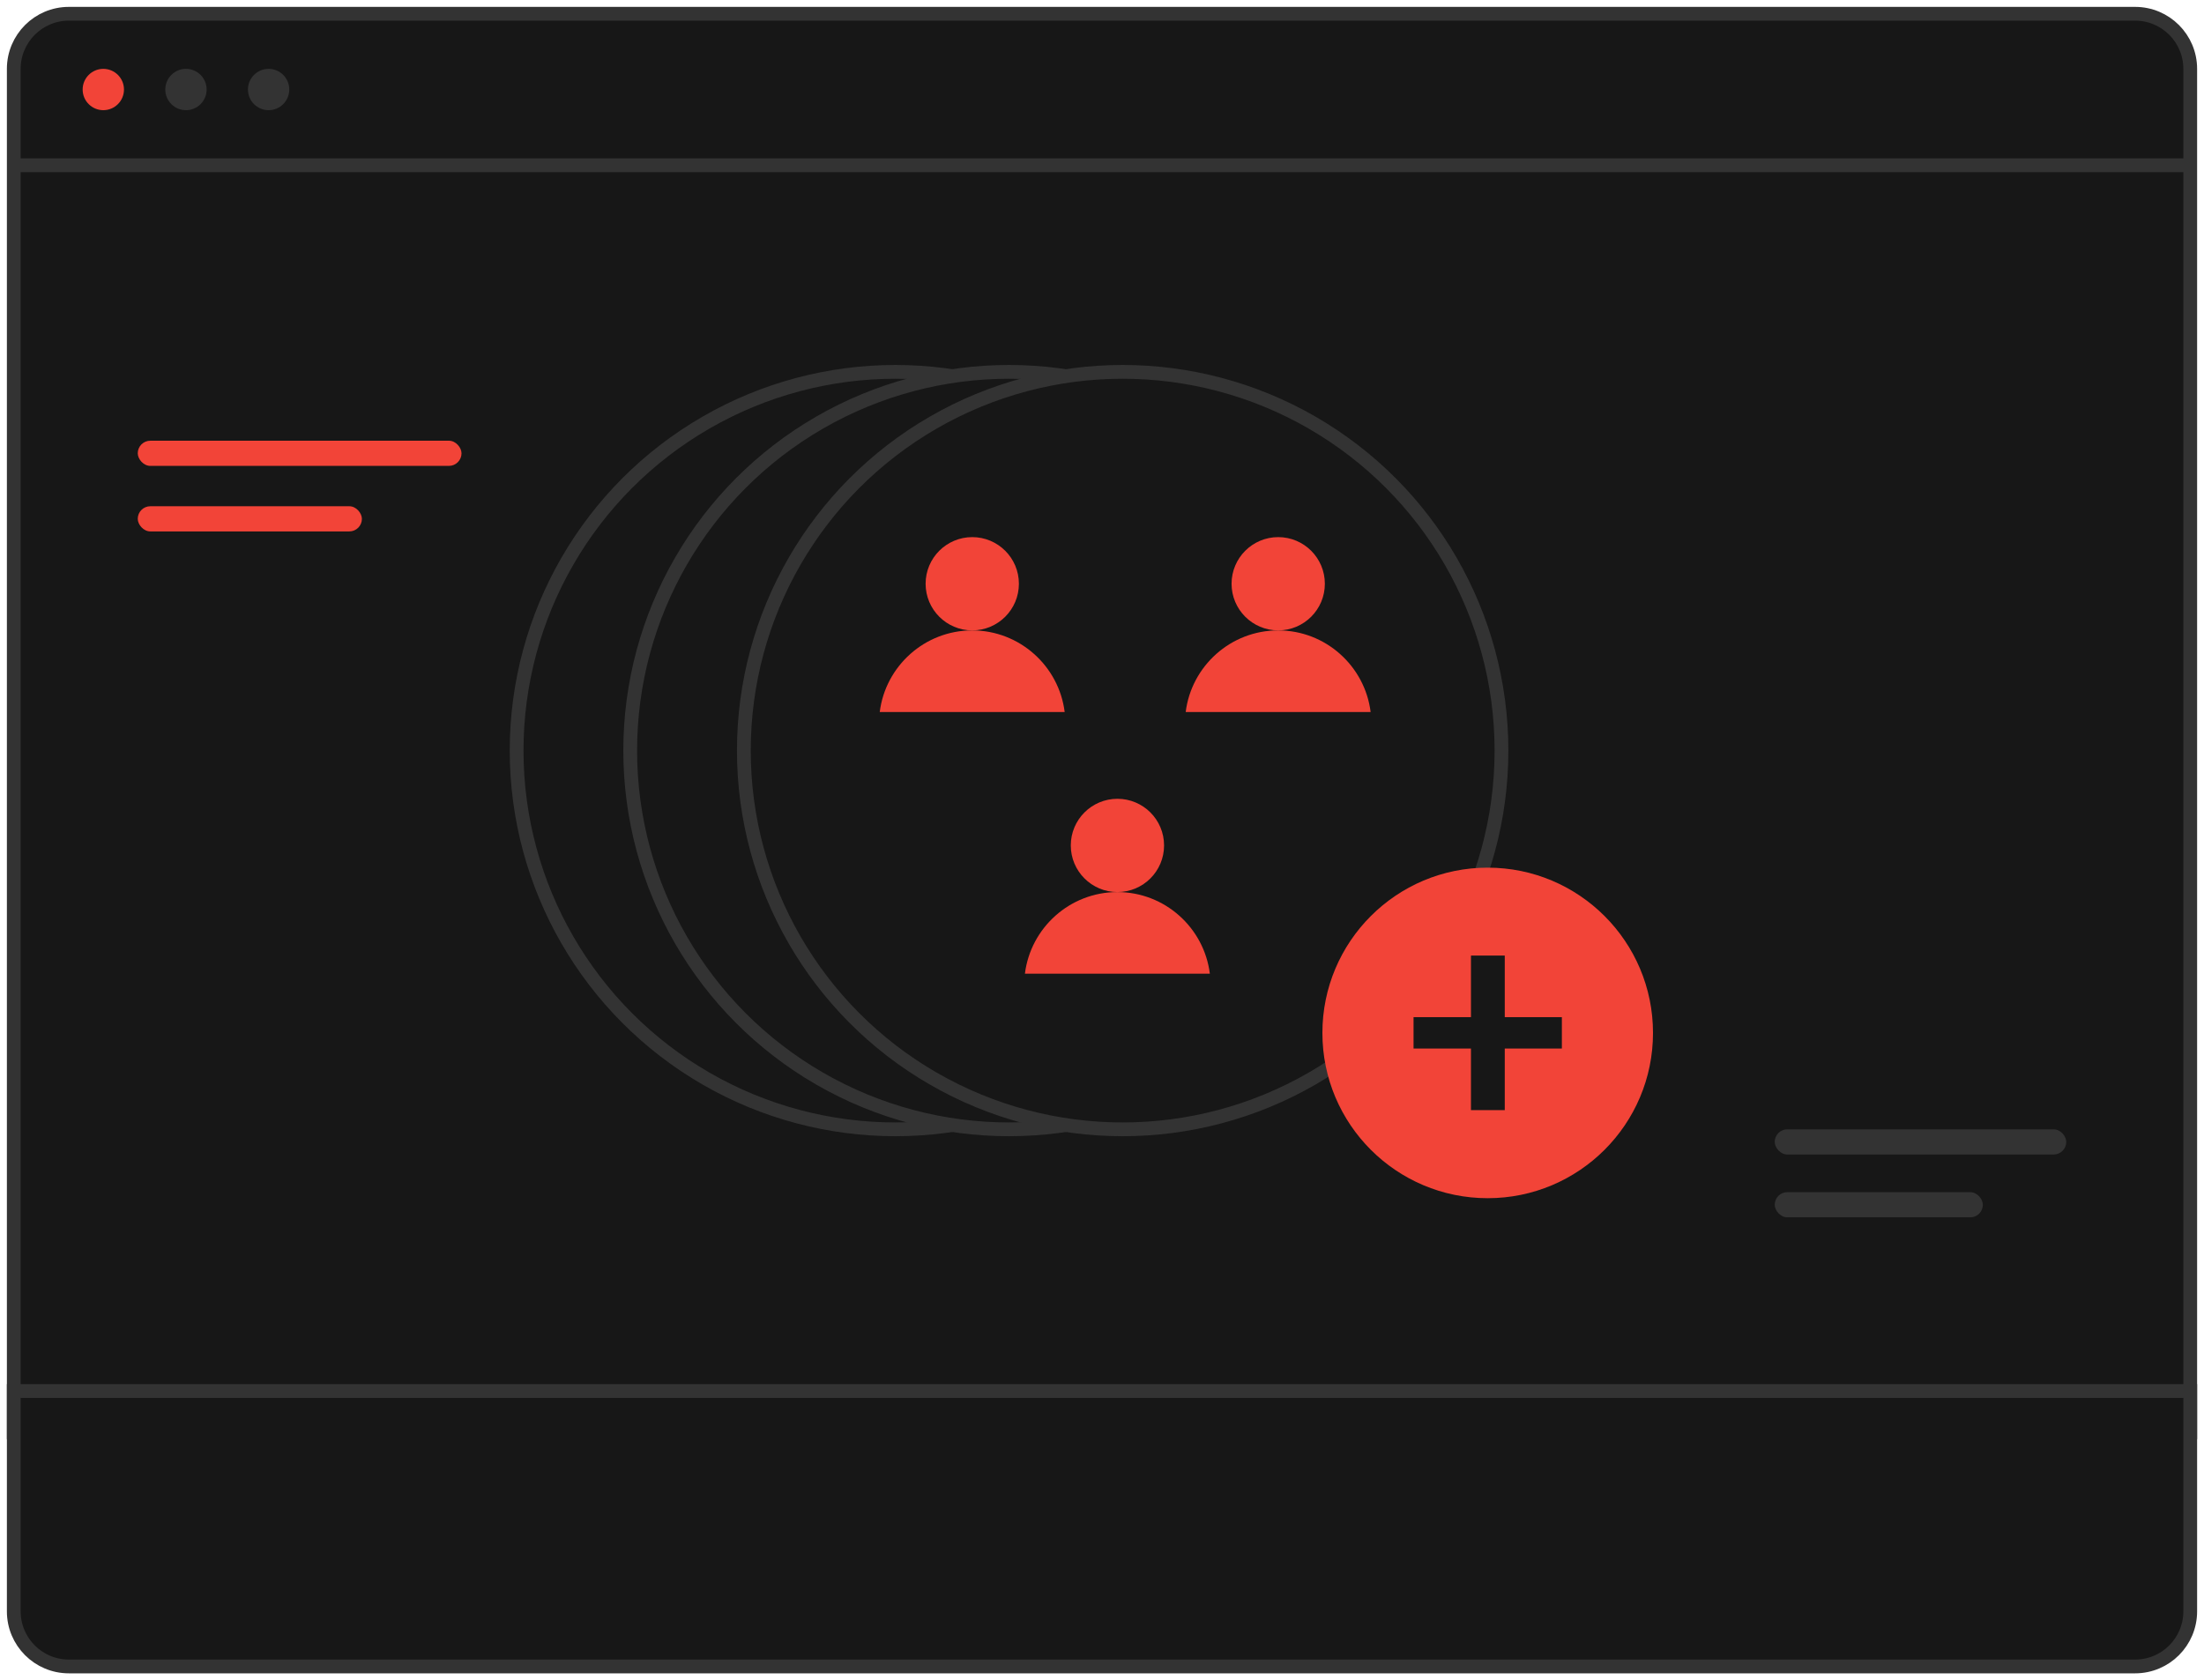
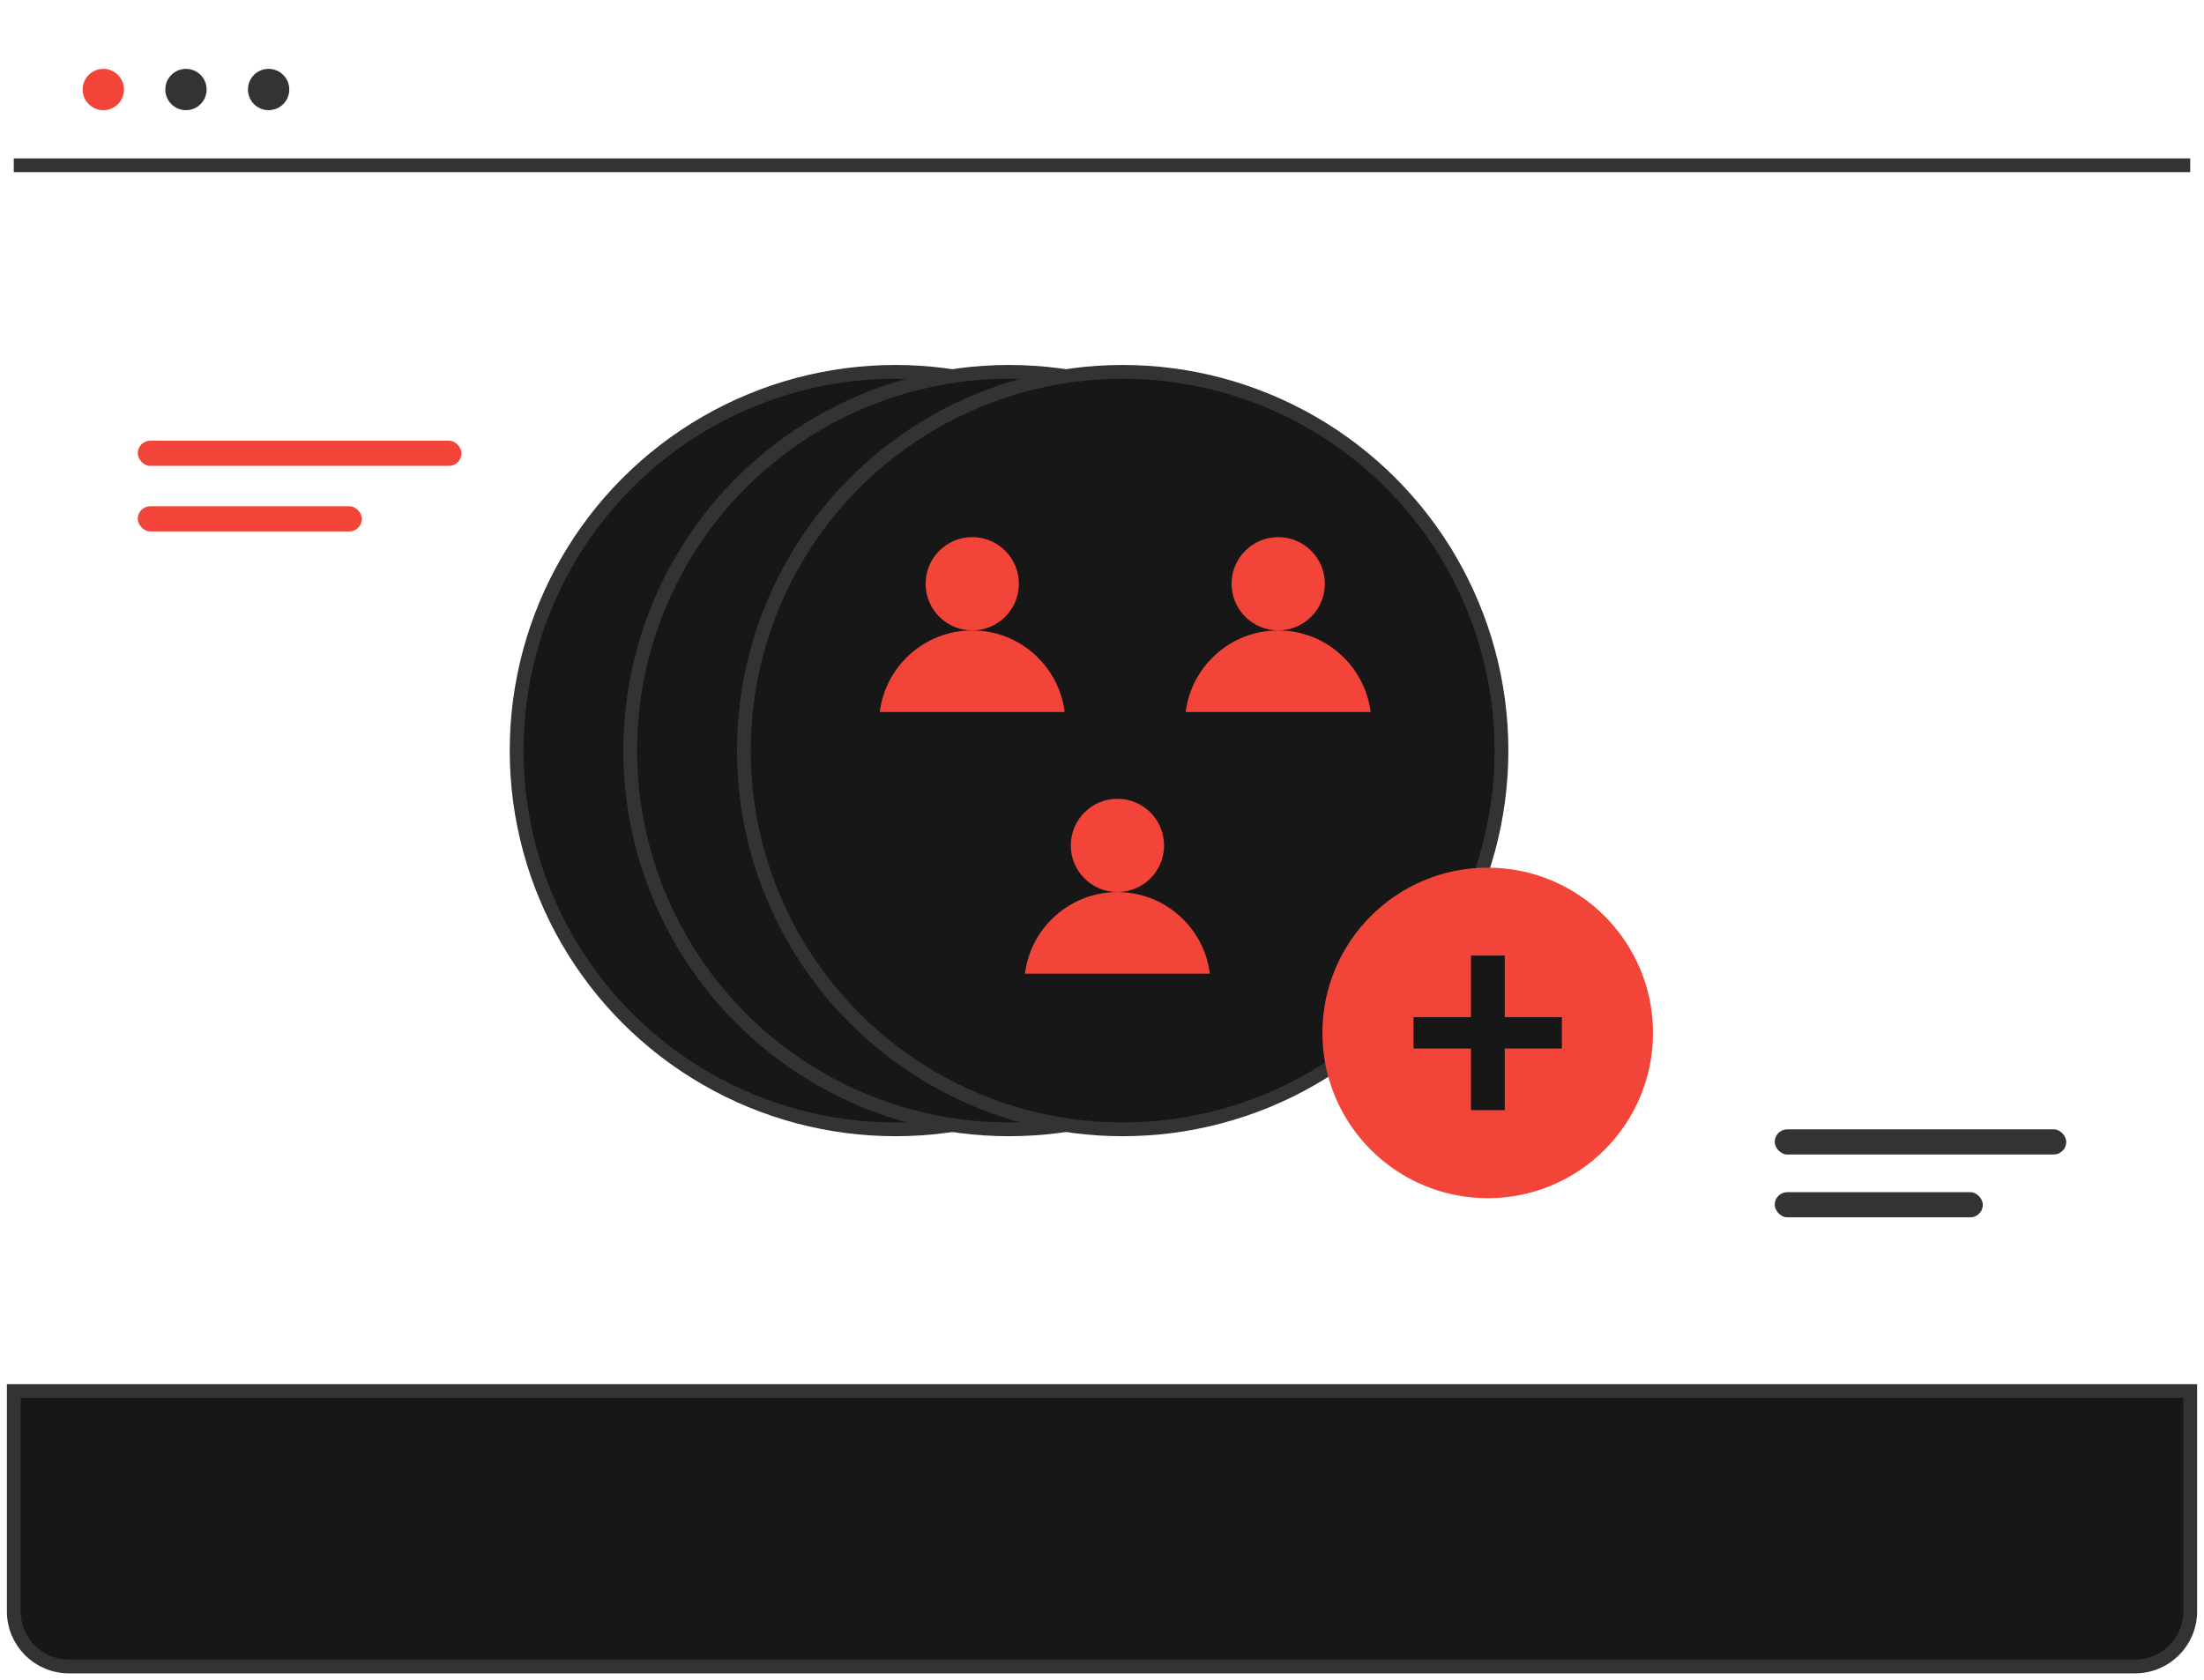
<svg xmlns="http://www.w3.org/2000/svg" width="160" height="122" viewBox="0 0 160 122" fill="none">
  <g clip-path="url(#clip0_20314_20034)">
-     <path d="M1 5C1 2.791 2.791 1 5 1H155C157.209 1 159 2.791 159 5V104H1V5Z" fill="#171717" stroke="#333333" />
    <rect x="10" y="32" width="23.504" height="1.828" rx="0.914" fill="#F24438" />
    <rect x="128.836" y="82" width="21.164" height="1.828" rx="0.914" fill="#333333" />
    <rect x="10" y="36.758" width="16.272" height="1.828" rx="0.914" fill="#F24438" />
    <rect x="128.836" y="86.562" width="15.11" height="1.828" rx="0.914" fill="#333333" />
    <circle cx="65.004" cy="54.5" r="27.5" fill="#171717" stroke="#333333" stroke-miterlimit="10" />
    <circle cx="73.25" cy="54.5" r="27.5" fill="#171717" stroke="#333333" stroke-miterlimit="10" />
    <circle cx="81.5" cy="54.5" r="27.5" fill="#171717" stroke="#333333" stroke-miterlimit="10" />
    <path d="M73.967 42.386C73.967 44.256 72.451 45.772 70.581 45.772C68.712 45.772 67.195 44.256 67.195 42.386C67.195 40.516 68.712 39 70.581 39C72.451 39 73.967 40.516 73.967 42.386Z" fill="#F24438" />
    <path d="M77.29 51.699C76.875 48.364 74.023 45.773 70.577 45.773C67.132 45.773 64.279 48.364 63.865 51.699C48.728 51.699 89.719 51.699 77.29 51.699Z" fill="#F24438" />
    <path d="M96.178 42.386C96.178 44.256 94.662 45.772 92.792 45.772C90.922 45.772 89.406 44.256 89.406 42.386C89.406 40.516 90.922 39 92.792 39C94.662 39 96.178 40.516 96.178 42.386Z" fill="#F24438" />
    <path d="M99.501 51.699C99.086 48.364 96.234 45.773 92.788 45.773C89.343 45.773 86.49 48.364 86.076 51.699C70.939 51.699 111.93 51.699 99.501 51.699Z" fill="#F24438" />
    <path d="M84.506 61.386C84.506 63.256 82.99 64.772 81.12 64.772C79.251 64.772 77.734 63.256 77.734 61.386C77.734 59.516 79.251 58 81.12 58C82.99 58 84.506 59.516 84.506 61.386Z" fill="#F24438" />
    <path d="M87.829 70.699C87.414 67.364 84.562 64.773 81.117 64.773C77.671 64.773 74.818 67.364 74.404 70.699C59.267 70.699 100.258 70.699 87.829 70.699Z" fill="#F24438" />
    <path d="M159 12L1 12" stroke="#333333" />
    <path d="M1 101H159V117C159 119.209 157.209 121 155 121H5C2.791 121 1 119.209 1 117V101Z" fill="#171717" stroke="#333333" />
    <circle cx="7.5" cy="6.5" r="1.5" fill="#F24438" />
    <circle cx="19.5" cy="6.5" r="1.5" fill="#333333" />
    <circle cx="13.5" cy="6.5" r="1.5" fill="#333333" />
    <circle cx="108" cy="75" r="12" fill="#F24438" />
    <path d="M109.238 69.383V80.606H106.785V69.383H109.238ZM113.384 73.855V76.134H102.617V73.855H113.384Z" fill="#171717" />
  </g>
  <defs>
    <clipPath id="clip0_20314_20034">
      <rect width="160" height="122" fill="white" />
    </clipPath>
  </defs>
</svg>